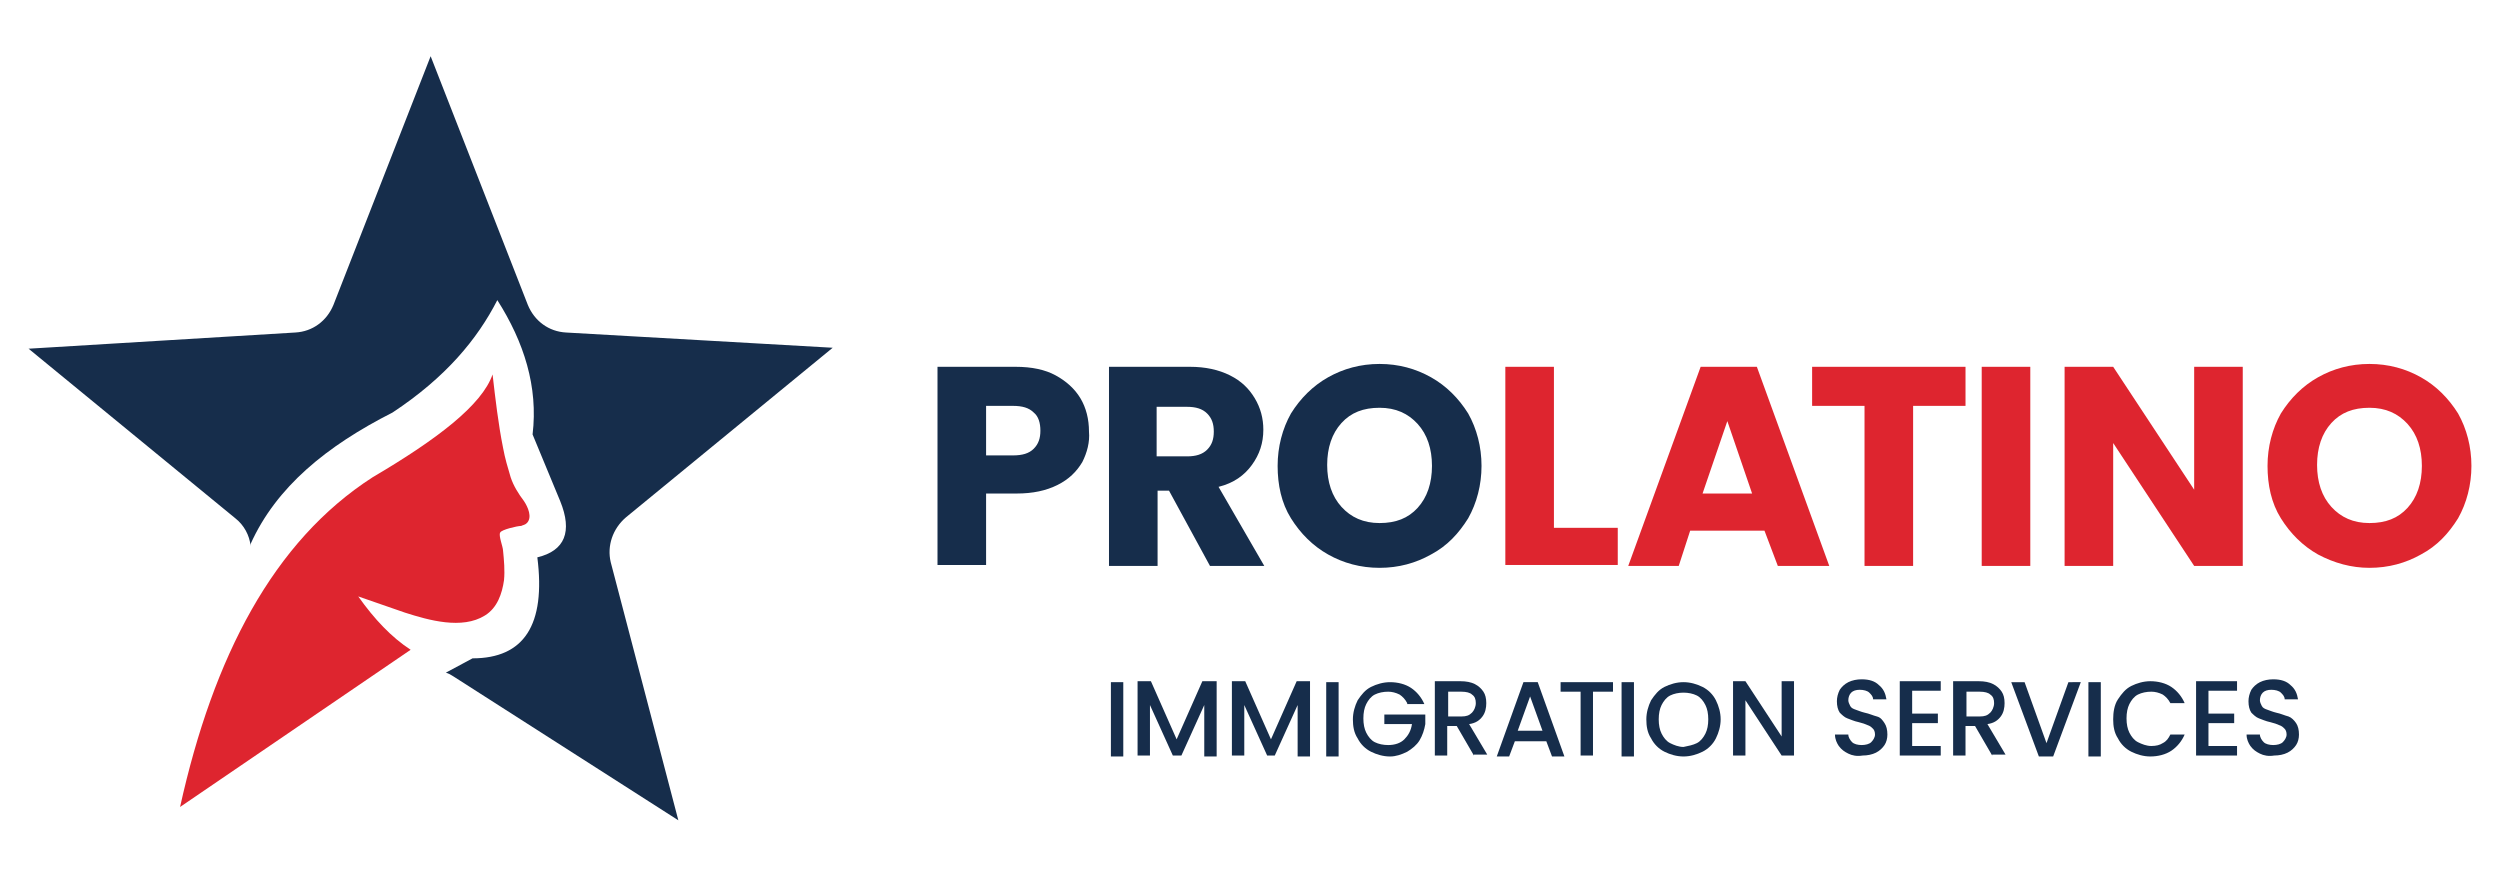
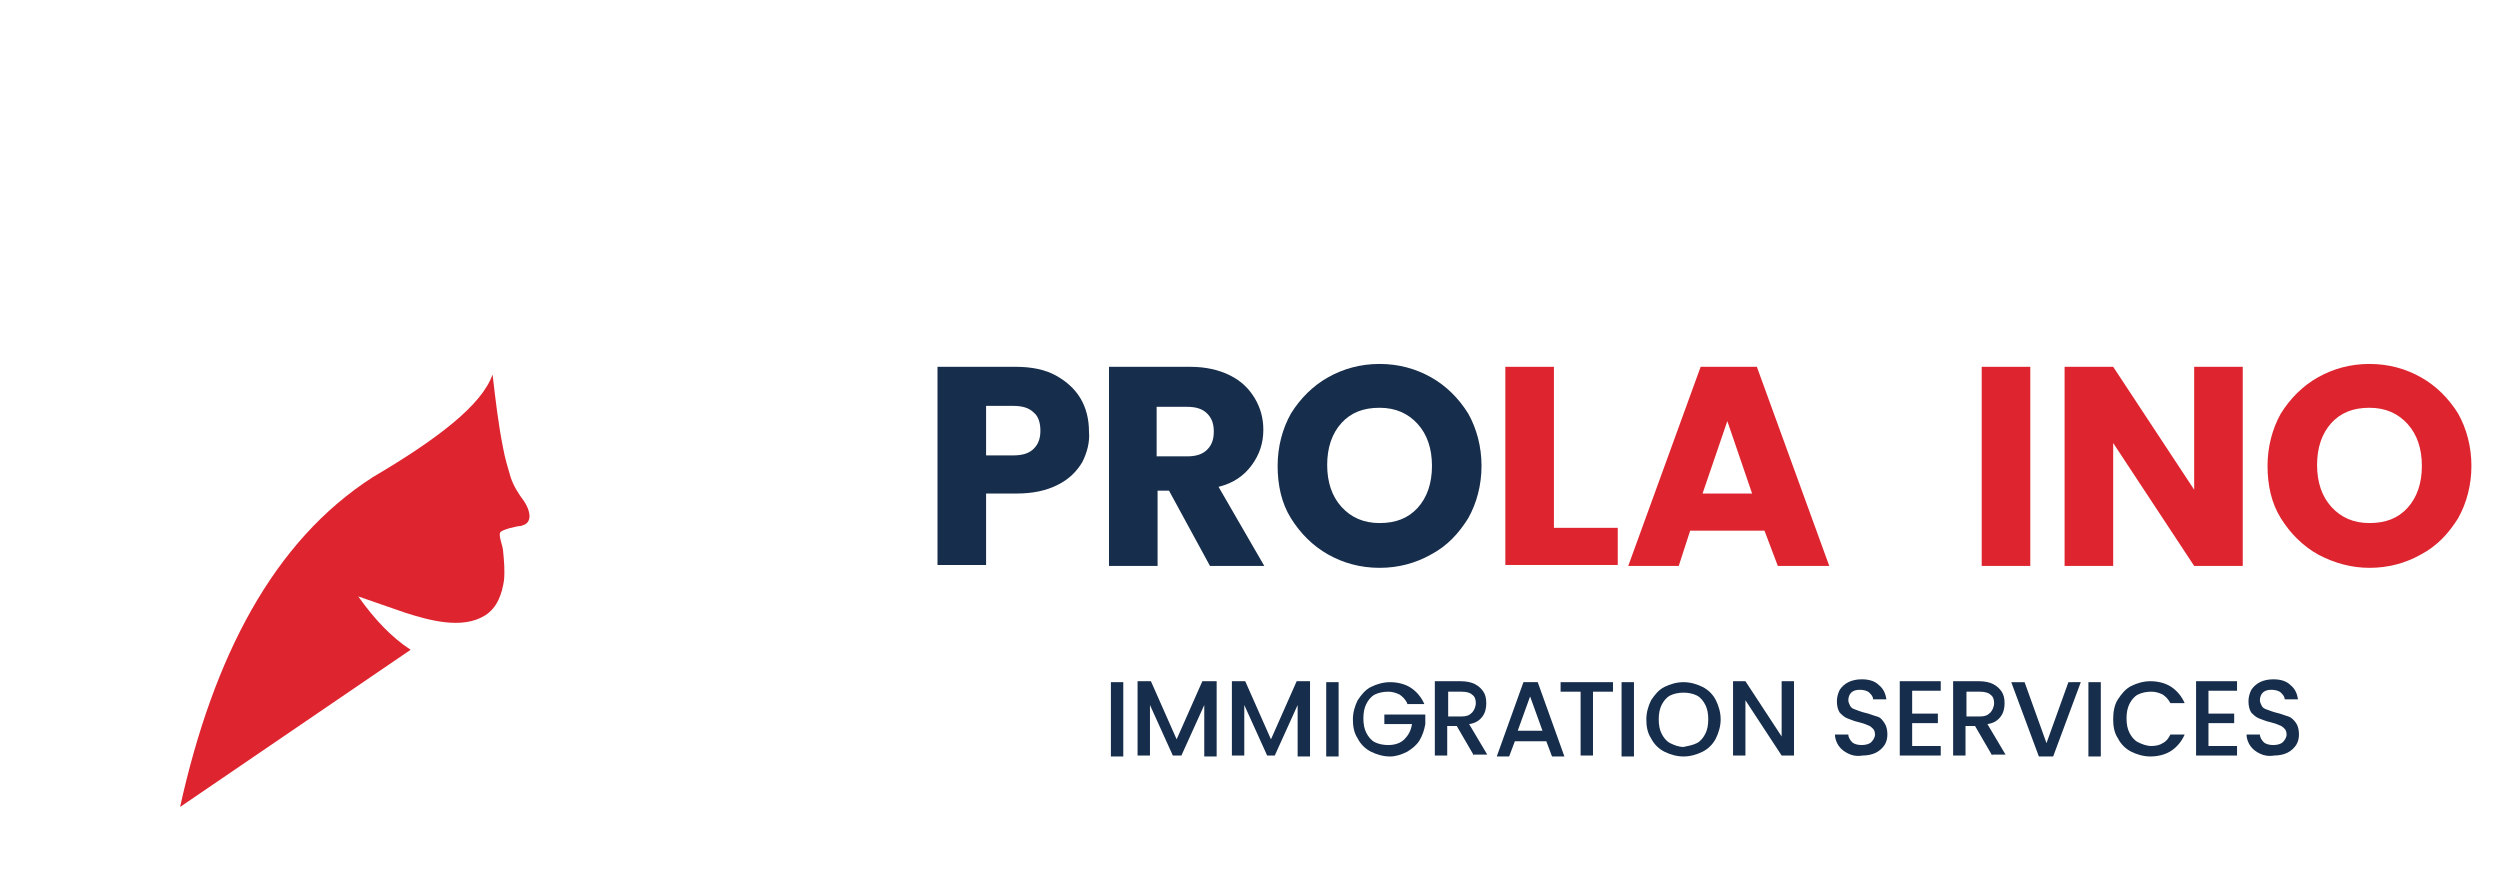
<svg xmlns="http://www.w3.org/2000/svg" version="1.1" id="Capa_1" x="0px" y="0px" viewBox="0 0 262.4 92.1" xml:space="preserve">
  <g>
    <g>
-       <path fill="#162D4B" d="M65.7,54.3l21.7-17.8l-28-1.6c-1.8-0.1-3.3-1.2-4-2.9L45.2,5.9L35,32c-0.7,1.7-2.2,2.8-4,2.9L3,36.6    l21.7,17.8c0.9,0.7,1.5,1.8,1.6,2.9l0-0.2c2.7-6,8-10.3,14.9-13.8c5.6-3.7,8.9-7.7,11-11.8c2.8,4.4,4.3,9.1,3.7,14.1l2.9,7    c1.3,3.2,0.5,5.2-2.4,5.9c0.9,7.1-1.4,10.6-6.8,10.6l-2.8,1.5c0.3,0.1,0.5,0.2,0.8,0.4l23.6,15.1L64.1,59    C63.7,57.3,64.3,55.5,65.7,54.3z" />
      <path fill="#DE252F" d="M18.9,84.7c3.5-15.8,9.8-27.9,20.2-34.6c6.8-4,11.5-7.6,12.6-10.8c0.3,2.6,0.6,5.2,1.1,7.7    c0.2,1.1,0.5,2.1,0.8,3.1c0.3,0.9,0.8,1.7,1.4,2.5c0.4,0.6,0.9,1.7,0.3,2.3c-0.2,0.2-0.4,0.2-0.6,0.3c-0.4,0-2.1,0.4-2.2,0.7    c-0.2,0.3,0.3,1.5,0.3,1.9c0.1,1,0.2,2.1,0.1,3.1c-0.2,1.4-0.7,2.9-2,3.7c-2.4,1.5-5.9,0.5-8.4-0.3l-4.9-1.7    c1.7,2.4,3.5,4.3,5.5,5.6L18.9,84.7z" />
    </g>
    <g>
      <g>
        <path fill="#162D4B" d="M113.6,48.5c-0.6,1-1.4,1.8-2.6,2.4c-1.2,0.6-2.6,0.9-4.3,0.9h-3.2v7.5h-5.1V38.5h8.2     c1.7,0,3.1,0.3,4.2,0.9c1.1,0.6,2,1.4,2.6,2.4c0.6,1,0.9,2.2,0.9,3.5C114.4,46.4,114.1,47.5,113.6,48.5z M108.5,47.1     c0.5-0.5,0.7-1.1,0.7-1.9c0-0.8-0.2-1.5-0.7-1.9c-0.5-0.5-1.2-0.7-2.2-0.7h-2.8v5.2h2.8C107.3,47.8,108,47.6,108.5,47.1z" />
        <path fill="#162D4B" d="M127,59.4l-4.3-7.9h-1.2v7.9h-5.1V38.5h8.5c1.6,0,3,0.3,4.2,0.9c1.2,0.6,2,1.4,2.6,2.4     c0.6,1,0.9,2.1,0.9,3.3c0,1.4-0.4,2.6-1.2,3.7c-0.8,1.1-1.9,1.9-3.5,2.3l4.8,8.3H127z M121.4,47.9h3.2c0.9,0,1.6-0.2,2.1-0.7     c0.5-0.5,0.7-1.1,0.7-1.9c0-0.8-0.2-1.4-0.7-1.9c-0.5-0.5-1.2-0.7-2.1-0.7h-3.2V47.9z" />
        <path fill="#162D4B" d="M139.4,58.2c-1.6-0.9-2.9-2.2-3.9-3.8c-1-1.6-1.4-3.5-1.4-5.5c0-2,0.5-3.9,1.4-5.5c1-1.6,2.3-2.9,3.9-3.8     c1.6-0.9,3.4-1.4,5.4-1.4c2,0,3.8,0.5,5.4,1.4s2.9,2.2,3.9,3.8c0.9,1.6,1.4,3.5,1.4,5.5c0,2-0.5,3.9-1.4,5.5     c-1,1.6-2.2,2.9-3.9,3.8c-1.6,0.9-3.4,1.4-5.4,1.4C142.8,59.6,141,59.1,139.4,58.2z M148.8,53.3c1-1.1,1.5-2.6,1.5-4.4     c0-1.8-0.5-3.3-1.5-4.4c-1-1.1-2.3-1.7-4-1.7c-1.7,0-3,0.5-4,1.6c-1,1.1-1.5,2.6-1.5,4.4c0,1.8,0.5,3.3,1.5,4.4     c1,1.1,2.3,1.7,4,1.7C146.5,54.9,147.8,54.4,148.8,53.3z" />
        <g>
          <g>
            <path fill="#DE252F" d="M163.1,55.4h6.7v3.9H158V38.5h5.1V55.4z" />
          </g>
        </g>
        <g>
          <g>
            <path fill="#DE252F" d="M185.2,55.7h-7.8l-1.2,3.7h-5.3l7.6-20.9h5.9l7.6,20.9h-5.4L185.2,55.7z M183.9,51.8l-2.6-7.6l-2.6,7.6       H183.9z" />
          </g>
        </g>
        <g>
          <g>
-             <path fill="#DE252F" d="M206.3,38.5v4.1h-5.5v16.8h-5.1V42.6h-5.5v-4.1H206.3z" />
-           </g>
+             </g>
        </g>
        <g>
          <g>
            <path fill="#DE252F" d="M213.1,38.5v20.9H208V38.5H213.1z" />
          </g>
        </g>
        <g>
          <g>
            <path fill="#DE252F" d="M235.4,59.4h-5.1l-8.5-12.9v12.9h-5.1V38.5h5.1l8.5,12.9V38.5h5.1V59.4z" />
          </g>
        </g>
        <g>
          <g>
            <path fill="#DE252F" d="M243.3,58.2c-1.6-0.9-2.9-2.2-3.9-3.8c-1-1.6-1.4-3.5-1.4-5.5c0-2,0.5-3.9,1.4-5.5       c1-1.6,2.3-2.9,3.9-3.8c1.6-0.9,3.4-1.4,5.4-1.4c2,0,3.8,0.5,5.4,1.4c1.6,0.9,2.9,2.2,3.9,3.8c0.9,1.6,1.4,3.5,1.4,5.5       c0,2-0.5,3.9-1.4,5.5c-1,1.6-2.2,2.9-3.9,3.8c-1.6,0.9-3.4,1.4-5.4,1.4C246.8,59.6,245,59.1,243.3,58.2z M252.7,53.3       c1-1.1,1.5-2.6,1.5-4.4c0-1.8-0.5-3.3-1.5-4.4c-1-1.1-2.3-1.7-4-1.7c-1.7,0-3,0.5-4,1.6c-1,1.1-1.5,2.6-1.5,4.4       c0,1.8,0.5,3.3,1.5,4.4c1,1.1,2.3,1.7,4,1.7C250.4,54.9,251.7,54.4,252.7,53.3z" />
          </g>
        </g>
      </g>
    </g>
    <g>
      <g>
        <path fill="#162D4B" d="M117.9,71.6v7.8h-1.3v-7.8H117.9z" />
        <path fill="#162D4B" d="M127.7,71.6v7.8h-1.3V74l-2.4,5.3h-0.9l-2.4-5.3v5.3h-1.3v-7.8h1.4l2.7,6.1l2.7-6.1H127.7z" />
        <path fill="#162D4B" d="M137.5,71.6v7.8h-1.3V74l-2.4,5.3H133l-2.4-5.3v5.3h-1.3v-7.8h1.4l2.7,6.1l2.7-6.1H137.5z" />
        <path fill="#162D4B" d="M140.5,71.6v7.8h-1.3v-7.8H140.5z" />
        <path fill="#162D4B" d="M147.7,73.8c-0.2-0.4-0.5-0.7-0.8-0.9c-0.4-0.2-0.8-0.3-1.2-0.3c-0.5,0-1,0.1-1.4,0.3     c-0.4,0.2-0.7,0.6-0.9,1c-0.2,0.4-0.3,0.9-0.3,1.5s0.1,1.1,0.3,1.5c0.2,0.4,0.5,0.8,0.9,1c0.4,0.2,0.9,0.3,1.4,0.3     c0.7,0,1.3-0.2,1.7-0.6c0.4-0.4,0.7-0.9,0.8-1.6h-2.9v-1h4.3v1c-0.1,0.6-0.3,1.2-0.6,1.7c-0.3,0.5-0.8,0.9-1.3,1.2     c-0.6,0.3-1.2,0.5-1.8,0.5c-0.7,0-1.4-0.2-2-0.5c-0.6-0.3-1.1-0.8-1.4-1.4c-0.4-0.6-0.5-1.3-0.5-2s0.2-1.4,0.5-2     c0.4-0.6,0.8-1.1,1.4-1.4s1.3-0.5,2-0.5c0.8,0,1.6,0.2,2.2,0.6c0.6,0.4,1.1,1,1.4,1.7H147.7z" />
        <path fill="#162D4B" d="M154.7,79.3l-1.8-3.1h-1v3.1h-1.3v-7.8h2.7c0.6,0,1.1,0.1,1.5,0.3c0.4,0.2,0.7,0.5,0.9,0.8     c0.2,0.3,0.3,0.7,0.3,1.2c0,0.5-0.1,1-0.4,1.4c-0.3,0.4-0.7,0.7-1.4,0.8l1.9,3.2H154.7z M152,75.2h1.4c0.5,0,0.8-0.1,1.1-0.4     c0.2-0.2,0.4-0.6,0.4-1c0-0.4-0.1-0.7-0.4-0.9c-0.2-0.2-0.6-0.3-1.1-0.3H152V75.2z" />
        <path fill="#162D4B" d="M162.3,77.8H159l-0.6,1.6h-1.3l2.8-7.8h1.5l2.8,7.8h-1.3L162.3,77.8z M161.9,76.7l-1.3-3.6l-1.3,3.6     H161.9z" />
        <path fill="#162D4B" d="M169.3,71.6v1h-2.1v6.7h-1.3v-6.7h-2.1v-1H169.3z" />
        <path fill="#162D4B" d="M171.5,71.6v7.8h-1.3v-7.8H171.5z" />
        <path fill="#162D4B" d="M174.7,78.9c-0.6-0.3-1.1-0.8-1.4-1.4c-0.4-0.6-0.5-1.3-0.5-2s0.2-1.4,0.5-2c0.4-0.6,0.8-1.1,1.4-1.4     c0.6-0.3,1.3-0.5,2-0.5c0.7,0,1.4,0.2,2,0.5c0.6,0.3,1.1,0.8,1.4,1.4c0.3,0.6,0.5,1.3,0.5,2s-0.2,1.4-0.5,2     c-0.3,0.6-0.8,1.1-1.4,1.4c-0.6,0.3-1.3,0.5-2,0.5C176,79.4,175.3,79.2,174.7,78.9z M178.1,78c0.4-0.2,0.7-0.6,0.9-1     c0.2-0.4,0.3-0.9,0.3-1.5s-0.1-1.1-0.3-1.5c-0.2-0.4-0.5-0.8-0.9-1c-0.4-0.2-0.9-0.3-1.4-0.3c-0.5,0-1,0.1-1.4,0.3     c-0.4,0.2-0.7,0.6-0.9,1c-0.2,0.4-0.3,0.9-0.3,1.5s0.1,1.1,0.3,1.5c0.2,0.4,0.5,0.8,0.9,1c0.4,0.2,0.9,0.4,1.4,0.4     C177.2,78.3,177.7,78.2,178.1,78z" />
        <path fill="#162D4B" d="M188.3,79.3H187l-3.8-5.8v5.8h-1.3v-7.8h1.3l3.8,5.8v-5.8h1.3V79.3z" />
        <path fill="#162D4B" d="M194,79.1c-0.4-0.2-0.7-0.4-1-0.8c-0.2-0.3-0.4-0.7-0.4-1.2h1.4c0,0.3,0.2,0.6,0.4,0.8     c0.2,0.2,0.6,0.3,1,0.3c0.4,0,0.8-0.1,1-0.3c0.2-0.2,0.4-0.5,0.4-0.8c0-0.3-0.1-0.5-0.2-0.6c-0.2-0.2-0.3-0.3-0.6-0.4     c-0.2-0.1-0.5-0.2-0.9-0.3c-0.5-0.1-0.9-0.3-1.2-0.4c-0.3-0.1-0.6-0.4-0.8-0.6c-0.2-0.3-0.3-0.7-0.3-1.2c0-0.4,0.1-0.8,0.3-1.2     c0.2-0.3,0.5-0.6,0.9-0.8c0.4-0.2,0.9-0.3,1.4-0.3c0.8,0,1.4,0.2,1.8,0.6c0.5,0.4,0.7,0.9,0.8,1.5h-1.4c0-0.3-0.2-0.5-0.4-0.7     c-0.2-0.2-0.6-0.3-1-0.3c-0.4,0-0.7,0.1-0.9,0.3c-0.2,0.2-0.3,0.5-0.3,0.8c0,0.2,0.1,0.4,0.2,0.6c0.1,0.2,0.3,0.3,0.6,0.4     s0.5,0.2,0.9,0.3c0.5,0.1,0.9,0.3,1.3,0.4s0.6,0.4,0.8,0.7c0.2,0.3,0.3,0.7,0.3,1.2c0,0.4-0.1,0.8-0.3,1.1     c-0.2,0.3-0.5,0.6-0.9,0.8c-0.4,0.2-0.9,0.3-1.4,0.3C194.9,79.4,194.4,79.3,194,79.1z" />
        <path fill="#162D4B" d="M200.7,72.6v2.3h2.7v1h-2.7v2.4h3v1h-4.3v-7.8h4.3v1H200.7z" />
        <path fill="#162D4B" d="M209.1,79.3l-1.8-3.1h-1v3.1h-1.3v-7.8h2.7c0.6,0,1.1,0.1,1.5,0.3c0.4,0.2,0.7,0.5,0.9,0.8     c0.2,0.3,0.3,0.7,0.3,1.2c0,0.5-0.1,1-0.4,1.4c-0.3,0.4-0.7,0.7-1.4,0.8l1.9,3.2H209.1z M206.4,75.2h1.4c0.5,0,0.8-0.1,1.1-0.4     c0.2-0.2,0.4-0.6,0.4-1c0-0.4-0.1-0.7-0.4-0.9c-0.2-0.2-0.6-0.3-1.1-0.3h-1.4V75.2z" />
        <path fill="#162D4B" d="M218.4,71.6l-2.9,7.8H214l-2.9-7.8h1.4l2.3,6.4l2.3-6.4H218.4z" />
        <path fill="#162D4B" d="M220.5,71.6v7.8h-1.3v-7.8H220.5z" />
        <path fill="#162D4B" d="M222.3,73.4c0.4-0.6,0.8-1.1,1.4-1.4s1.3-0.5,2-0.5c0.8,0,1.6,0.2,2.2,0.6c0.6,0.4,1.1,1,1.4,1.7h-1.5     c-0.2-0.4-0.5-0.7-0.8-0.9c-0.4-0.2-0.8-0.3-1.2-0.3c-0.5,0-1,0.1-1.4,0.3c-0.4,0.2-0.7,0.6-0.9,1c-0.2,0.4-0.3,0.9-0.3,1.5     s0.1,1.1,0.3,1.5c0.2,0.4,0.5,0.8,0.9,1c0.4,0.2,0.9,0.4,1.4,0.4c0.5,0,0.9-0.1,1.2-0.3c0.4-0.2,0.6-0.5,0.8-0.9h1.5     c-0.3,0.7-0.8,1.3-1.4,1.7c-0.6,0.4-1.4,0.6-2.2,0.6c-0.7,0-1.4-0.2-2-0.5c-0.6-0.3-1.1-0.8-1.4-1.4c-0.4-0.6-0.5-1.3-0.5-2     S221.9,74,222.3,73.4z" />
        <path fill="#162D4B" d="M231.8,72.6v2.3h2.7v1h-2.7v2.4h3v1h-4.3v-7.8h4.3v1H231.8z" />
        <path fill="#162D4B" d="M237.2,79.1c-0.4-0.2-0.7-0.4-1-0.8c-0.2-0.3-0.4-0.7-0.4-1.2h1.4c0,0.3,0.2,0.6,0.4,0.8     c0.2,0.2,0.6,0.3,1,0.3c0.4,0,0.8-0.1,1-0.3c0.2-0.2,0.4-0.5,0.4-0.8c0-0.3-0.1-0.5-0.2-0.6c-0.2-0.2-0.3-0.3-0.6-0.4     c-0.2-0.1-0.5-0.2-0.9-0.3c-0.5-0.1-0.9-0.3-1.2-0.4c-0.3-0.1-0.6-0.4-0.8-0.6c-0.2-0.3-0.3-0.7-0.3-1.2c0-0.4,0.1-0.8,0.3-1.2     c0.2-0.3,0.5-0.6,0.9-0.8c0.4-0.2,0.9-0.3,1.4-0.3c0.8,0,1.4,0.2,1.8,0.6c0.5,0.4,0.7,0.9,0.8,1.5h-1.4c0-0.3-0.2-0.5-0.4-0.7     c-0.2-0.2-0.6-0.3-1-0.3c-0.4,0-0.7,0.1-0.9,0.3c-0.2,0.2-0.3,0.5-0.3,0.8c0,0.2,0.1,0.4,0.2,0.6c0.1,0.2,0.3,0.3,0.6,0.4     s0.5,0.2,0.9,0.3c0.5,0.1,0.9,0.3,1.3,0.4c0.3,0.1,0.6,0.4,0.8,0.7c0.2,0.3,0.3,0.7,0.3,1.2c0,0.4-0.1,0.8-0.3,1.1     c-0.2,0.3-0.5,0.6-0.9,0.8c-0.4,0.2-0.9,0.3-1.4,0.3C238.1,79.4,237.6,79.3,237.2,79.1z" />
      </g>
    </g>
  </g>
</svg>